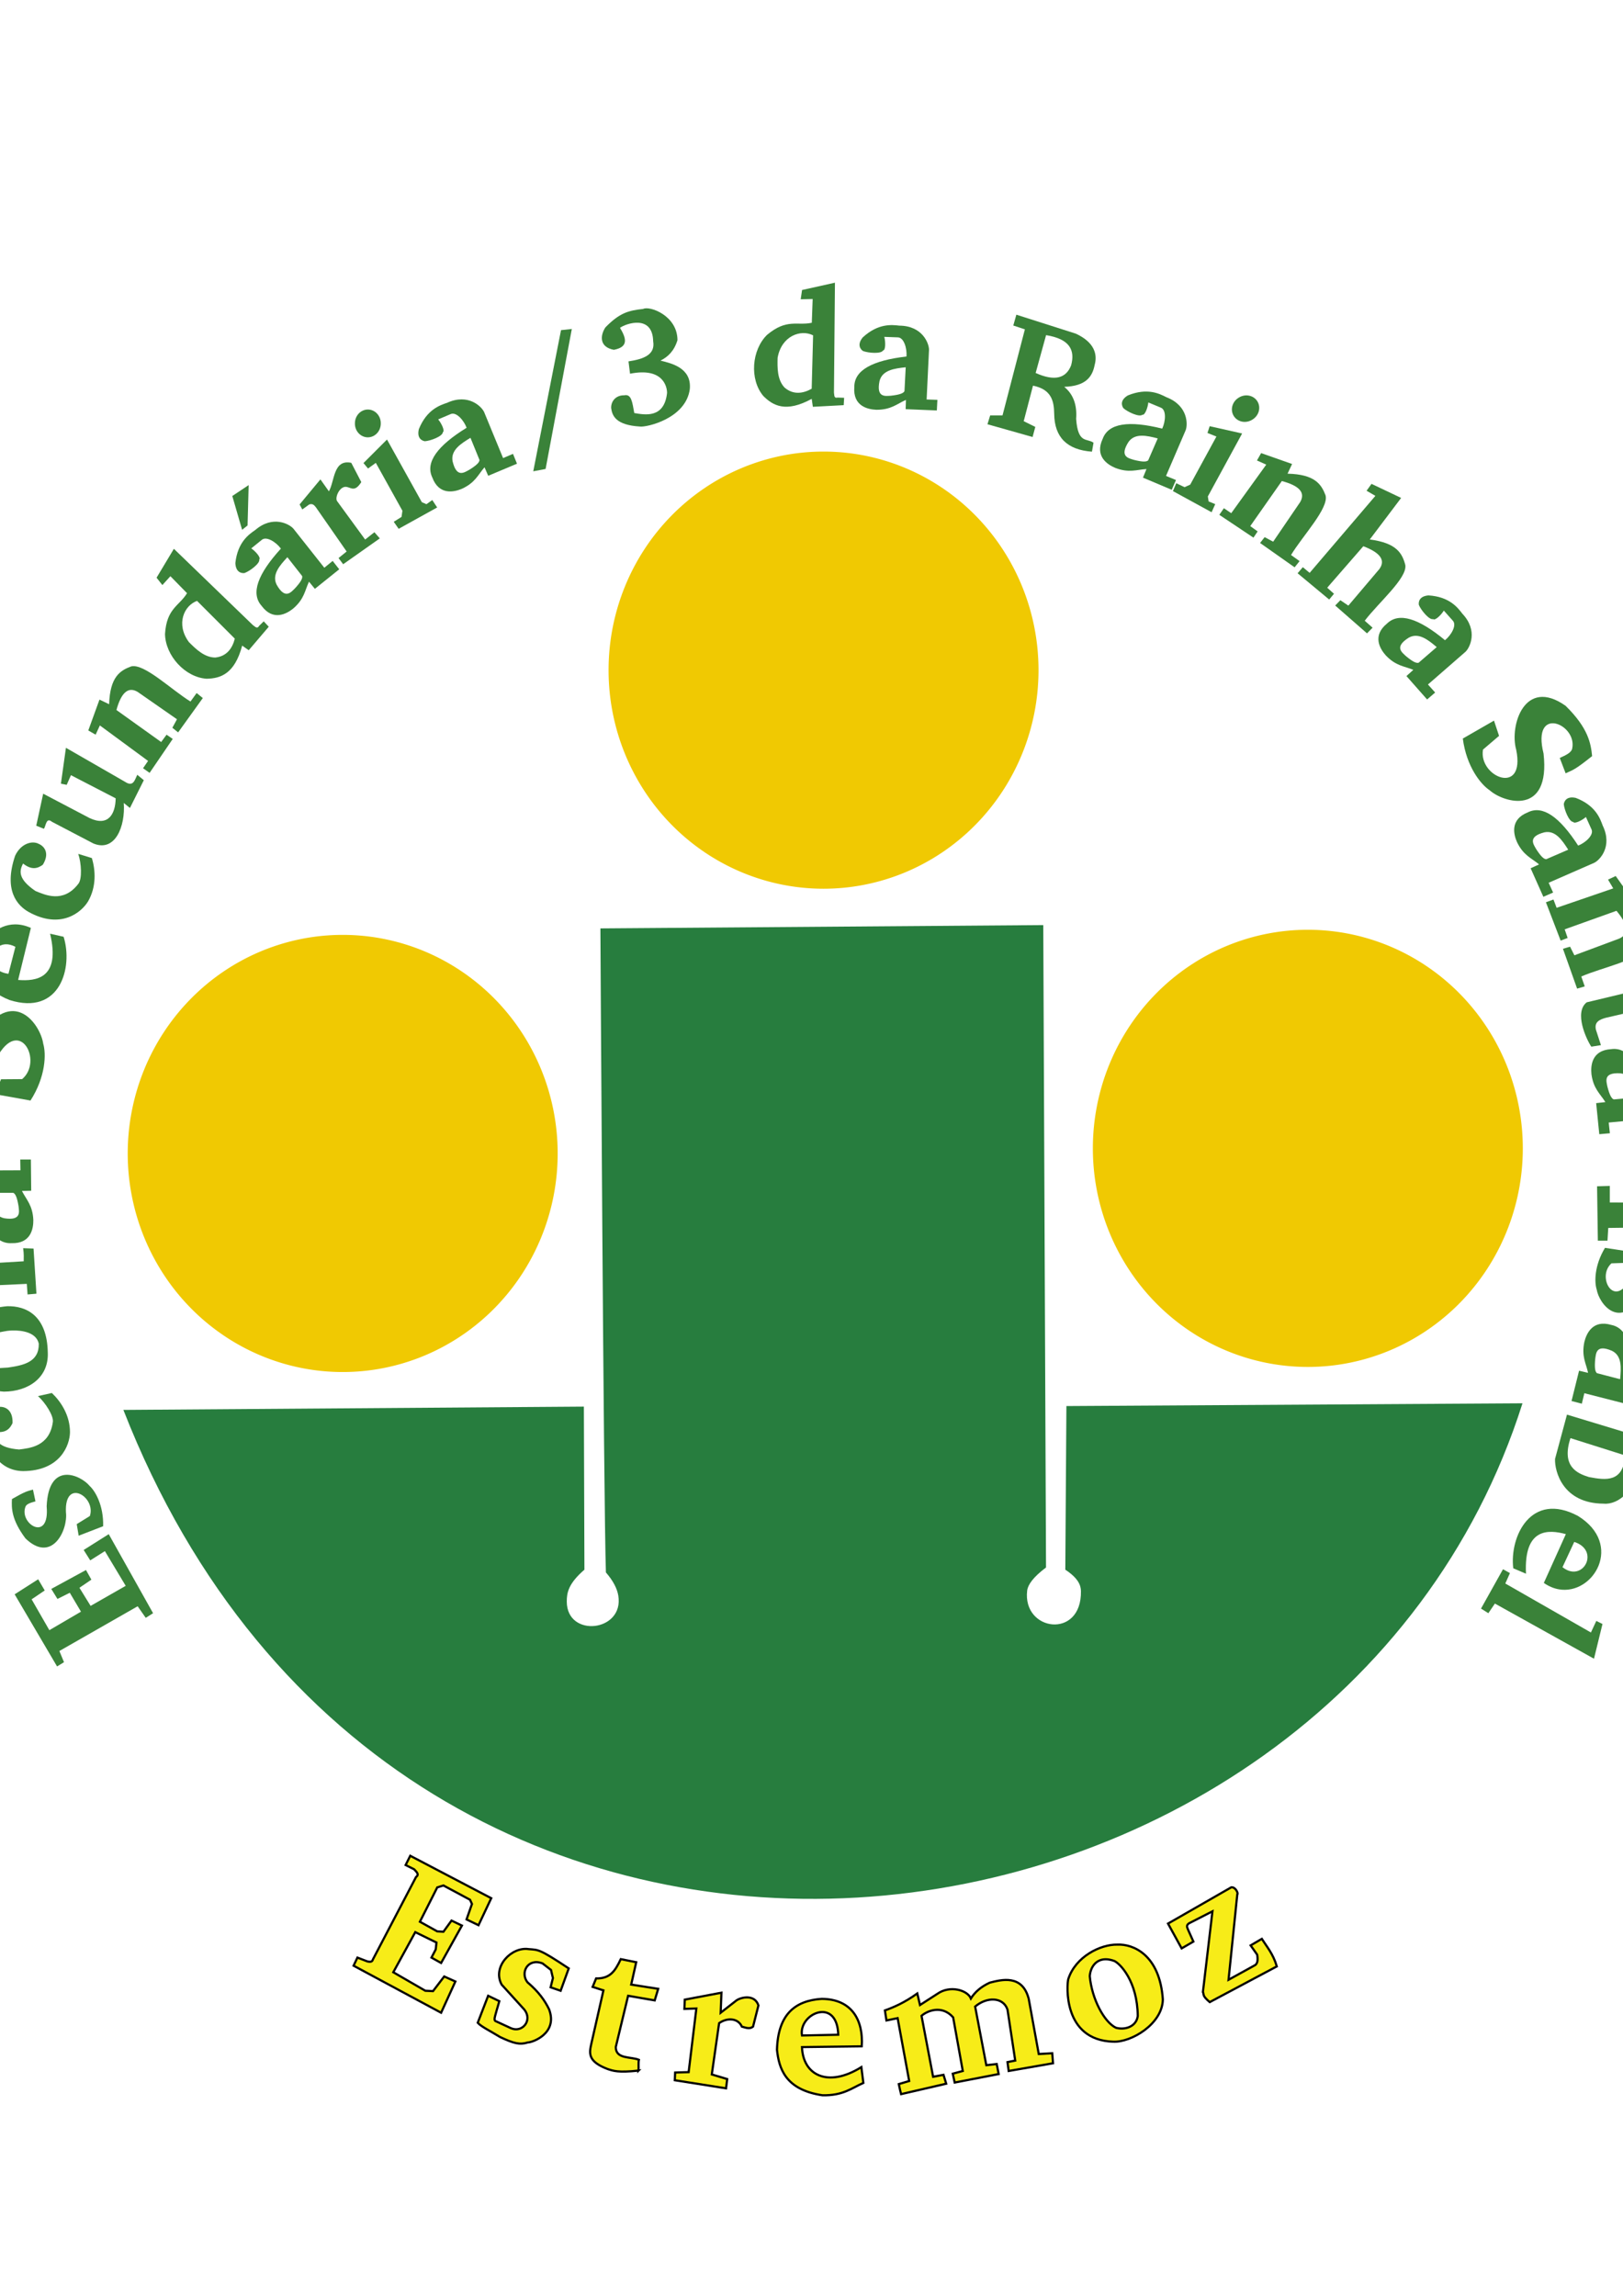
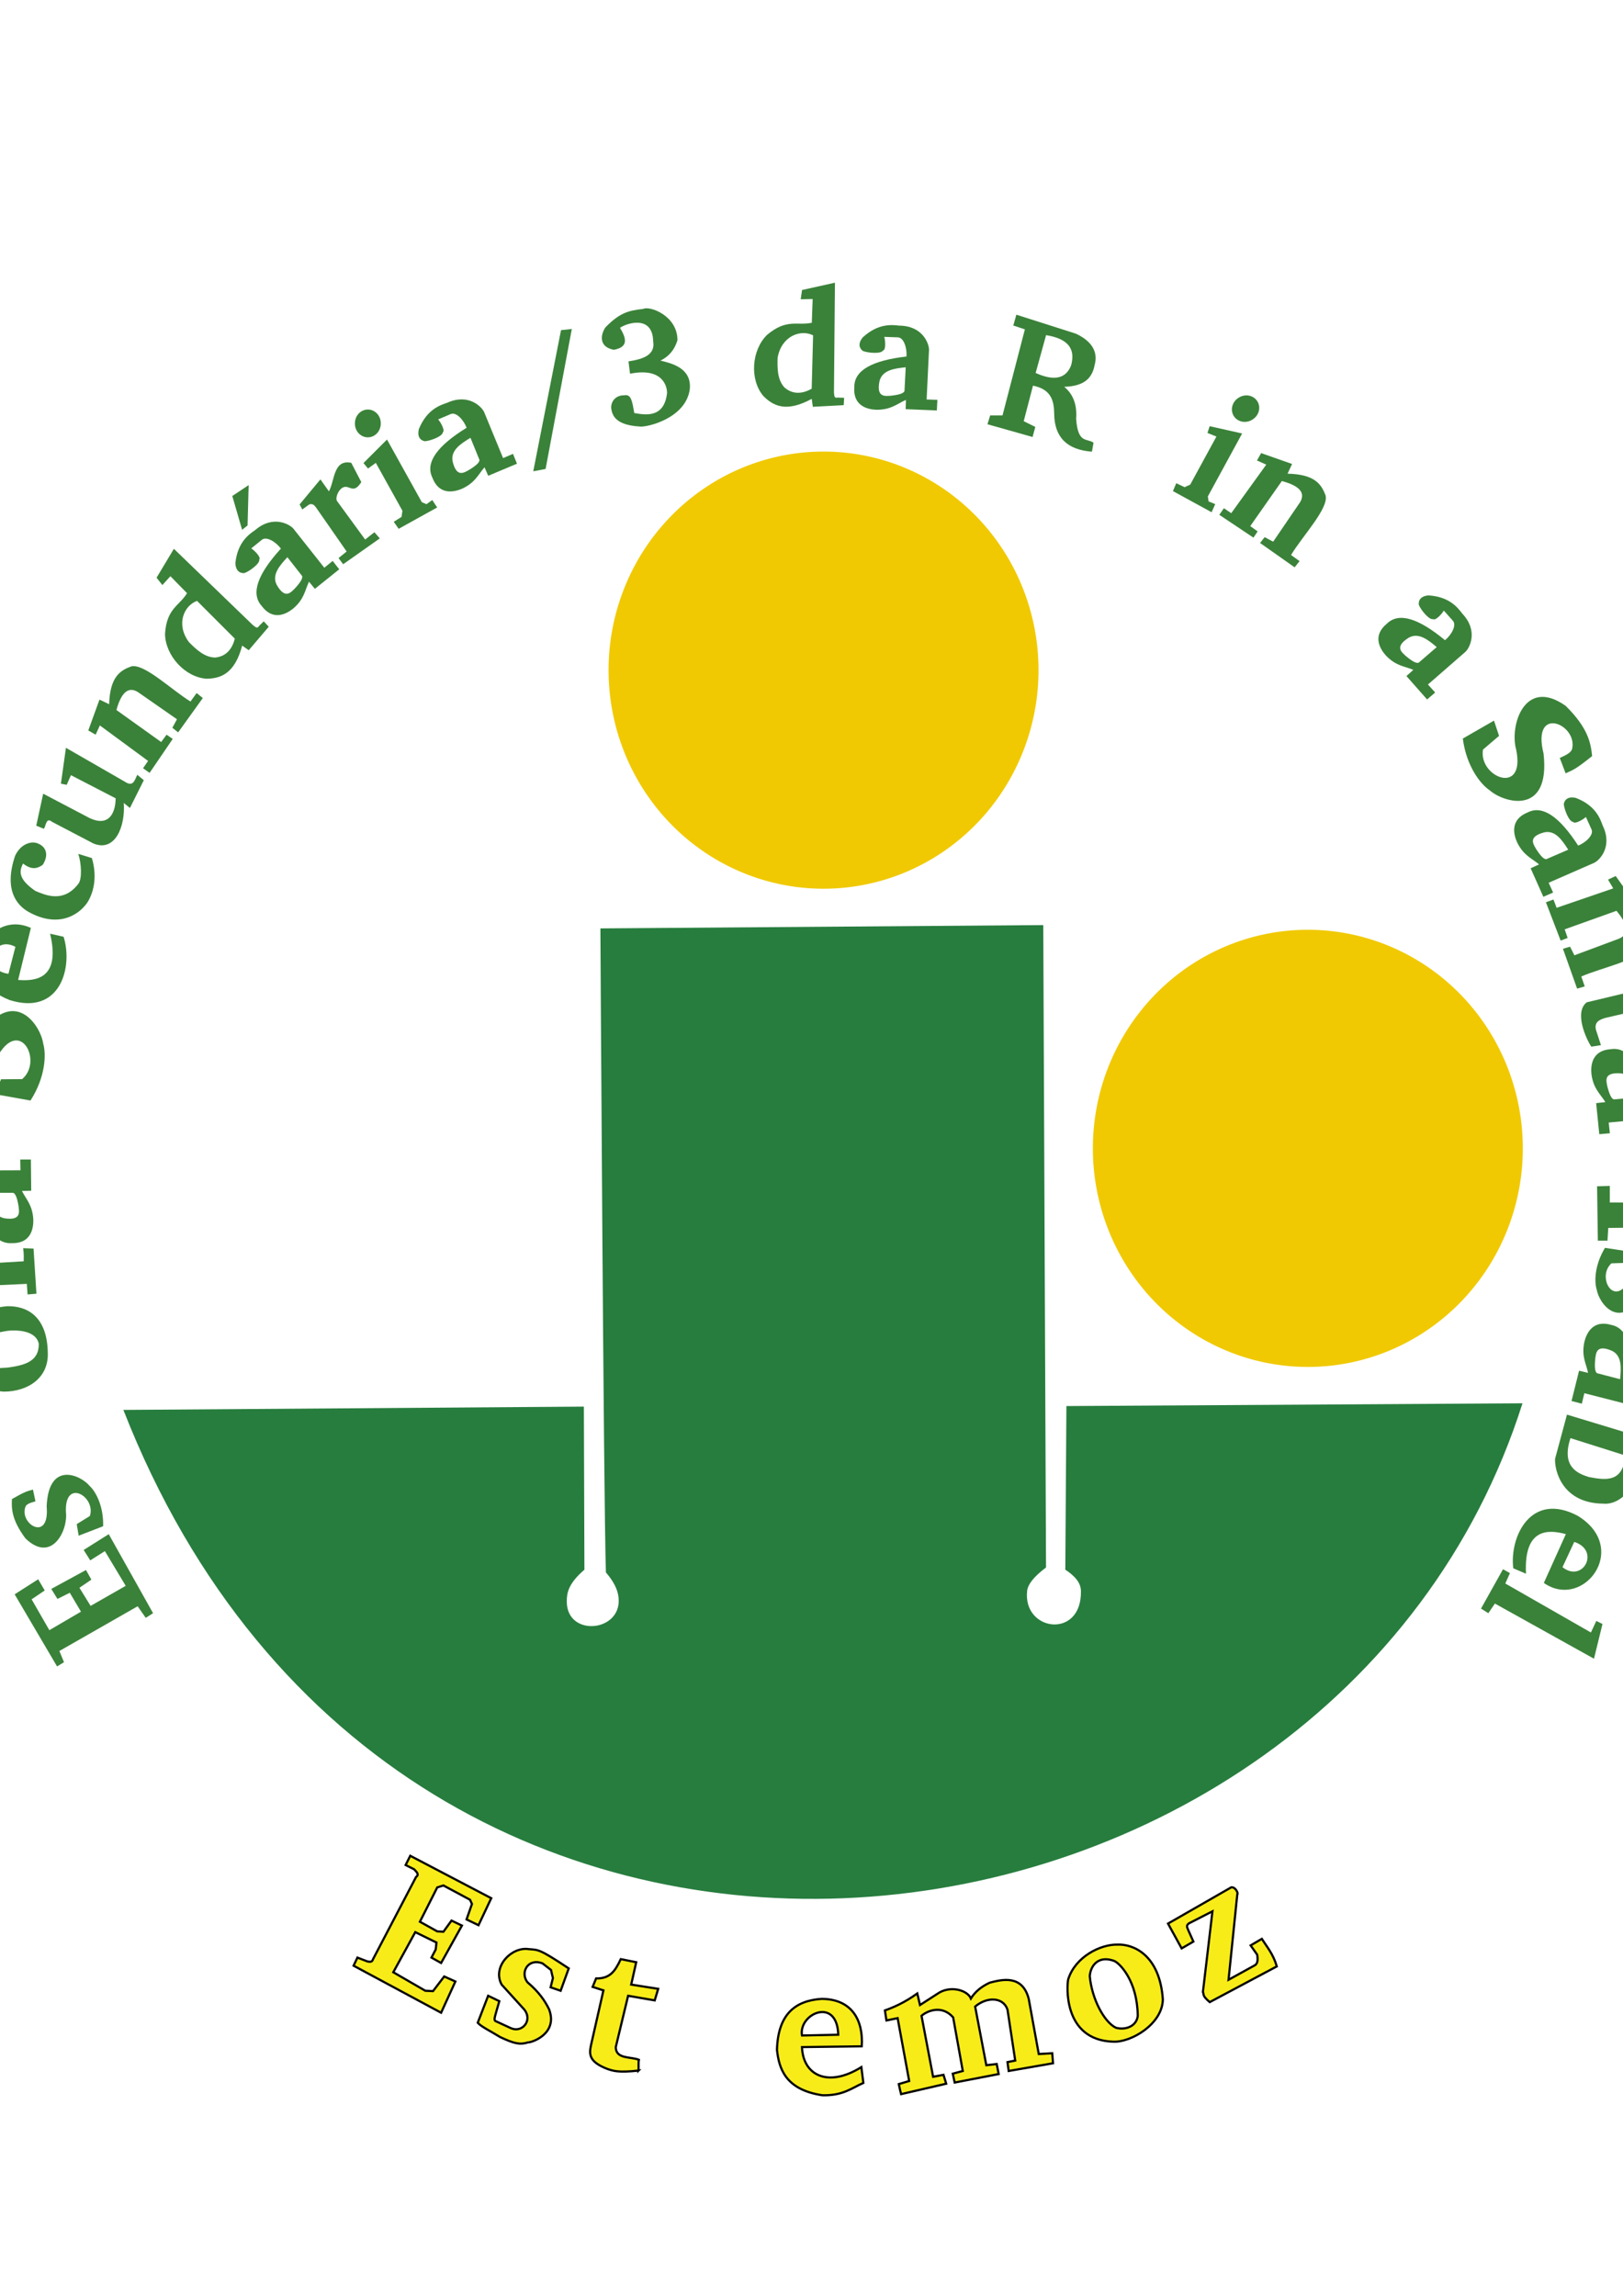
<svg xmlns="http://www.w3.org/2000/svg" xmlns:ns1="http://www.inkscape.org/namespaces/inkscape" xmlns:ns2="http://sodipodi.sourceforge.net/DTD/sodipodi-0.dtd" width="744.094" height="1052.362" id="svg2" version="1.1" ns1:version="0.48.4 r9939" ns2:docname="New document 1">
  <defs id="defs4" />
  <ns2:namedview id="base" pagecolor="#ffffff" bordercolor="#666666" borderopacity="1.0" ns1:pageopacity="0.0" ns1:pageshadow="2" ns1:zoom="0.5" ns1:cx="619.35822" ns1:cy="449.15159" ns1:document-units="px" ns1:current-layer="layer1" showgrid="false" ns1:window-width="1440" ns1:window-height="853" ns1:window-x="-4" ns1:window-y="-4" ns1:window-maximized="1" />
  <g ns1:label="Layer 1" ns1:groupmode="layer" id="layer1">
    <g id="g4221" ns1:export-filename="C:\Users\utilizaqdor\Desktop\Escola Logo.png" ns1:export-xdpi="90" ns1:export-ydpi="90">
      <path ns2:nodetypes="ccccssccccssccc" ns1:connector-curvature="0" id="path2996" d="M 56.569,646.281 C 184.805,974.421 611.74,915.233 698.015,643.25 l -209.102,1.263 -0.505,75.004 c 5.993,3.954 7.121,7.184 7.168,9.81 0.401,22.267 -26.908,18.511 -24.647,-0.242 0.316,-2.62 2.703,-6.128 8.64,-10.578 l -1.263,-294.459 -203.041,1.515 c 0,0 1.466,264.669 2.525,295.217 3.431,3.937 5.164,7.511 5.679,10.628 2.749,16.611 -23.562,19.497 -23.619,2.76 -0.013,-3.997 0.655,-8.227 8.09,-14.65 l -0.253,-74.751 z" style="fill:#277d3e;stroke:none;stroke-width:1px;stroke-linecap:butt;stroke-linejoin:miter;stroke-opacity:1;fill-opacity:1" />
-       <path transform="matrix(1.138,0,0,1.435,-45.894,-215.996)" d="m 265,518.969 a 86.607,69.821 0 1 1 -173.214,0 86.607,69.821 0 1 1 173.214,0 z" ns2:ry="69.821426" ns2:rx="86.607147" ns2:cy="518.9693" ns2:cx="178.39285" id="path3766" style="fill:#f0c902;fill-opacity:1;stroke:none" ns2:type="arc" />
      <path transform="matrix(1.138,0,0,1.435,174.558,-437.536)" d="m 265,518.969 a 86.607,69.821 0 1 1 -173.214,0 86.607,69.821 0 1 1 173.214,0 z" ns2:ry="69.821426" ns2:rx="86.607147" ns2:cy="518.9693" ns2:cx="178.39285" id="path3766-1" style="fill:#f0c902;fill-opacity:1;stroke:none" ns2:type="arc" />
      <path transform="matrix(1.138,0,0,1.435,396.59,-218.333)" d="m 265,518.969 a 86.607,69.821 0 1 1 -173.214,0 86.607,69.821 0 1 1 173.214,0 z" ns2:ry="69.821426" ns2:rx="86.607147" ns2:cy="518.9693" ns2:cx="178.39285" id="path3766-7" style="fill:#f0c902;fill-opacity:1;stroke:none" ns2:type="arc" />
      <path ns2:nodetypes="cccccccccccccccccccccccccccccccc" ns1:connector-curvature="0" id="path3796" d="m 162.104,901.041 1.768,-3.712 4.596,1.768 c 1.206,0.277 2.205,0.243 2.475,-0.884 l 19.799,-37.83 c 1.643,-1.179 0.193,-2.357 -0.884,-3.536 l -3.889,-1.945 2.121,-4.243 37.123,19.445 -5.834,12.374 -5.48,-2.652 2.475,-7.071 -0.884,-1.945 -12.198,-6.541 -2.828,0.884 -7.955,15.733 7.955,4.419 2.828,0.177 3.712,-5.127 4.773,2.298 -9.546,17.147 -4.419,-2.475 1.945,-3.712 c 0.118,-1.061 0.236,-2.121 0.354,-3.182 l -9.723,-4.773 -10.076,18.385 14.672,8.485 3.536,0.177 5.127,-6.718 5.127,2.298 -6.541,14.319 z" style="fill:#f7ec18;stroke:#000000;stroke-width:1px;stroke-linecap:butt;stroke-linejoin:miter;stroke-opacity:1;fill-opacity:1" />
      <path ns2:nodetypes="cccccccccccccccccccc" ns1:connector-curvature="0" id="path3798" d="m 223.799,914.83 5.127,2.475 -1.237,4.243 c -0.716,2.752 -1.518,4.549 -0.354,4.95 l 6.894,3.182 c 5.162,2.302 10.082,-3.515 6.187,-8.485 l -10.43,-11.49 c -4.436,-8.173 4.495,-17.439 12.374,-16.263 4.553,0.4 4.649,-0.266 18.385,8.839 l -3.712,10.253 -4.596,-1.591 1.061,-4.243 -0.884,-3.712 -3.889,-3.005 c -6.809,-2.603 -10.344,4.286 -6.894,8.662 5.198,4.396 7.984,8.447 9.899,12.374 4.228,11.181 -7.847,15.252 -9.723,15.203 -3.684,1.148 -6.301,0.534 -12.728,-2.475 -4.486,-2.772 -8.587,-4.709 -10.253,-6.541 z" style="fill:#f7ec18;fill-opacity:1;stroke:#000000;stroke-width:1px;stroke-linecap:butt;stroke-linejoin:miter;stroke-opacity:1" />
      <path ns2:nodetypes="ccccccccccccccc" ns1:connector-curvature="0" id="path3800" d="m 292.742,949.125 c -9.401,1.014 -11.61,0.11 -14.142,-0.707 -8.916,-3.368 -8.498,-7.041 -7.601,-11.137 l 5.657,-24.926 -4.95,-1.591 1.591,-3.889 c 6.401,0.115 8.678,-3.305 11.314,-8.839 l 7.071,1.414 -2.298,10.253 12.374,1.945 -1.591,5.303 -12.198,-2.121 -5.657,23.511 c 0.004,5.62 6.852,4.292 10.607,5.834 -0.308,1.354 -0.06,3.11 -0.177,4.95 z" style="fill:#f7ec18;stroke:#000000;stroke-width:1px;stroke-linecap:butt;stroke-linejoin:miter;stroke-opacity:1;fill-opacity:1" />
-       <path ns2:nodetypes="ccccccccccccccccc" ns1:connector-curvature="0" id="path3802" d="m 313.955,916.598 -0.177,4.243 5.48,-0.177 -3.536,29.168 -6.187,0.177 -0.177,3.536 23.511,3.712 0.53,-4.243 -7.071,-2.121 3.359,-23.511 c 3.616,-2.571 8.641,-2.438 10.43,1.591 2.357,0.684 3.653,1.129 5.127,0 l 2.475,-9.723 c -1.755,-5.33 -8.11,-3.687 -10.076,-2.298 l -7.248,5.657 0.354,-9.192 z" style="fill:#f7ec18;stroke:#000000;stroke-width:1px;stroke-linecap:butt;stroke-linejoin:miter;stroke-opacity:1;fill-opacity:1" />
      <path ns2:nodetypes="ccccccccsccs" ns1:connector-curvature="0" id="path3804" d="m 376.719,916.25 c -12.118,0.789 -20.031,6.985 -20.5,23.344 0.914,8.283 3.58,18.265 20.844,20.844 9.385,0.207 13.306,-3.236 18.75,-5.656 l -0.906,-7.25 c -15.538,9.685 -26.809,3.559 -27.218,-9.188 L 395.094,938 c 0.745,-12.016 -4.529,-21.653 -18.375,-21.75 z m 0.062,6.031 c 3.762,-0.114 7.305,2.702 7.531,10.406 l -16.625,0.344 c -0.956,-5.629 4.257,-10.604 9.094,-10.75 z" style="fill:#f7ec18;fill-opacity:1;stroke:#000000;stroke-width:1px;stroke-linecap:butt;stroke-linejoin:miter;stroke-opacity:1" />
      <path ns2:nodetypes="cccccccccccccccccccccccccccccccc" ns1:connector-curvature="0" id="path3813" d="m 413.127,959.908 c -0.37,-1.422 -0.485,-1.846 -1.061,-4.596 l 4.773,-1.414 -5.303,-28.815 -5.127,1.061 -0.707,-4.596 c 4.035,-1.456 8.958,-3.538 14.849,-7.778 l 1.237,5.303 7.955,-5.127 c 5.757,-4.094 13.808,-1.718 15.38,2.121 1.797,-2.852 4.51,-5.338 8.662,-7.248 5.275,-1.338 14.919,-3.968 17.854,7.425 l 4.596,25.279 6.187,-0.354 0.354,4.596 -20.329,3.536 -0.53,-4.066 3.536,-0.707 -3.536,-23.335 c -1.963,-5.904 -9.498,-5.961 -14.849,-1.414 l 5.127,26.87 4.773,-0.53 0.884,4.596 -20.153,3.889 -0.884,-4.066 4.596,-1.237 -4.419,-24.572 c -5.314,-6.034 -12.241,-2.779 -14.496,-0.707 l 5.303,27.931 4.773,-0.884 1.237,4.066 z" style="fill:#f7ec18;stroke:#000000;stroke-width:1px;stroke-linecap:butt;stroke-linejoin:miter;stroke-opacity:1;fill-opacity:1" />
      <path id="path3815" d="M 512.25 891.375 C 504.499 891.226 493.031 896.941 489.75 907.25 C 489.118 909.716 487.126 935.158 510.375 935.875 C 518.682 936.25 532.943 927.74 533.125 916.5 C 531.715 896 519.489 891.022 512.25 891.375 z M 507 898.094 C 508.142 898.102 509.434 898.355 510.875 898.875 C 513.537 900.083 521.475 908.143 521.625 924.125 C 520.954 929.007 515.822 930.634 511.625 929.5 C 506.239 926.893 500.589 916.351 499.625 905.875 C 499.834 902.29 502.051 898.06 507 898.094 z " style="fill:#f7ec18;stroke:#000000;stroke-width:1px;stroke-linecap:butt;stroke-linejoin:miter;stroke-opacity:1;fill-opacity:1" />
      <path ns2:nodetypes="ccccccccccccccccc" ns1:connector-curvature="0" id="path3820" d="m 547.125,889.987 -5.375,3.125 -6.25,-11.375 29,-16.625 c 1.974,-0.239 3.345,2.871 2.75,3.25 l -4,39.125 12.25,-6.75 c 0.818,-0.662 1.378,-1.775 0.875,-4.75 l -3,-4.25 5.125,-3 c 2.277,3.572 5.211,6.908 6.875,12.625 l -30.75,16.375 c -3.652,-3.108 -2.475,-3.318 -3.125,-4.625 l 4.375,-37 -10.75,5.5 c -1.53,1.021 -0.749,2.042 -0.375,3.062 z" style="fill:#f7ec18;stroke:#000000;stroke-width:1px;stroke-linecap:butt;stroke-linejoin:miter;stroke-opacity:1;fill-opacity:1" />
      <path ns2:nodetypes="ccccccccccccccccccccccccc" ns1:connector-curvature="0" id="path3822" d="m 20.506,729.038 -6.01,4.066 8.132,14.142 14.496,-8.485 -5.127,-8.662 -5.657,2.828 -2.828,-4.596 15.91,-8.662 2.475,4.419 -5.48,3.712 5.127,8.309 16.087,-9.192 -9.546,-15.91 -6.718,4.243 -3.005,-4.773 11.49,-7.248 20.329,36.239 -3.359,2.121 -3.712,-5.303 -35.886,20.506 2.121,5.127 -3.182,1.945 -19.445,-33.057 10.783,-6.894 z" style="fill:#3a8239;stroke:none;stroke-width:1px;stroke-linecap:butt;stroke-linejoin:miter;stroke-opacity:1;fill-opacity:1" />
      <path ns2:nodetypes="ccccccccccccc" ns1:connector-curvature="0" id="path3824" d="m 15.114,682.811 1.149,5.392 c -2.275,0.605 -4.175,1.223 -4.596,2.475 -3.008,7.864 11.207,16.579 9.723,-0.177 0.883,-21.174 15.724,-14.268 19.711,-9.369 2.567,2.327 6.437,8.937 6.187,18.473 l -11.225,4.331 -0.884,-5.303 6.01,-3.712 c 2.977,-8.815 -11.7,-17.696 -10.96,-1.768 1.028,8.295 -6.503,23.689 -18.562,12.021 -6.432,-8.628 -6.411,-13.843 -6.187,-18.031 6.272,-3.577 6.773,-3.525 9.634,-4.331 z" style="fill:#3a8239;stroke:none;stroke-width:1px;stroke-linecap:butt;stroke-linejoin:miter;stroke-opacity:1;fill-opacity:1" />
-       <path ns2:nodetypes="ccccccccccc" ns1:connector-curvature="0" id="path3826" d="m 17.413,639.942 6.364,-1.414 c 4.243,4.01 8.33,10.348 8.309,18.031 -0.113,5.844 -4.389,17.659 -21.478,17.766 -5.765,-0.06 -14.749,-2.815 -17.943,-19.357 -0.48,-6.118 3.257,-10.017 6.806,-10.076 2.862,-0.292 6.504,1.341 6.276,7.425 -1.163,2.496 -2.988,4.759 -8.132,3.977 0.091,3.838 1.476,7.346 11.137,8.132 4.642,-0.616 13.901,-1.245 15.468,-12.551 0.514,-2.829 -3.532,-9.041 -6.806,-11.932 z" style="fill:#3a8239;fill-opacity:1;stroke:none;stroke-width:1px;stroke-linecap:butt;stroke-linejoin:miter;stroke-opacity:1" />
      <path id="path3828" d="M 3.281 598.75 C -14.175 600.304 -16.402 610.516 -16.25 617.844 C -16.478 632.331 -6.322 637.446 1.781 637.906 C 13.146 637.84 22.447 631.37 21.906 619.875 C 21.561 602.957 11.96 598.525 3.281 598.75 z M 5.562 609.875 C 10.308 609.728 16.659 610.81 17.781 615.906 C 17.943 624.356 10.82 625.824 3.625 626.875 C -0.775 626.974 -9.136 629.079 -11.406 620.219 C -12.001 616.417 -8.228 612.043 1.594 610.344 C 2.566 610.13 3.981 609.924 5.562 609.875 z " style="fill:#3a8239;stroke:none;stroke-width:1px;stroke-linecap:butt;stroke-linejoin:miter;stroke-opacity:1;fill-opacity:1" />
      <path ns2:nodetypes="ccccccccccc" ns1:connector-curvature="0" id="path3833" d="m -35.797,597.162 3.889,-0.354 0.177,-6.276 44.017,-2.033 0.354,4.861 4.066,-0.354 -1.326,-20.683 -4.773,-0.177 c 0.406,2.846 0.265,3.977 0.265,6.01 l -51.972,3.094 c 2.528,4.98 4.189,10.694 5.303,15.91 z" style="fill:#3a8239;stroke:none;stroke-width:1px;stroke-linecap:butt;stroke-linejoin:miter;stroke-opacity:1;fill-opacity:1" />
      <path ns2:nodetypes="ccccccccccccccccccccc" ns1:connector-curvature="0" id="path3835" d="m 9.281,531.5 0.094,4.938 -22.812,0.094 c -2.694,0.094 -10.808,3.394 -10.344,14.125 -0.205,3.454 -0.659,9.757 6.281,16.531 3.362,2.433 5.377,0.868 6.188,-0.438 0.838,-2.506 0.966,-8.451 -0.719,-9.188 -0.118,-1.226 -4.099,-0.959 -6.25,-0.25 l -0.094,-6.125 c -0.19,-2.911 4.952,-4.623 8.562,-4.5 2.608,15.587 7.567,23.596 15.125,23.156 8.897,0.282 10.015,-6.736 9.969,-10.594 -0.291,-6.801 -3.211,-9.332 -5.219,-13.344 l 4.25,-0.094 L 14.156,531.5 z m -14.156,15.281 10.969,0 c 1.019,0.473 1.751,2.143 2.406,6.094 0.252,2.518 1.411,6.763 -6.469,5.562 -5.085,-1.005 -6.106,-6.579 -6.906,-11.656 z" style="fill:#3a8239;fill-opacity:1;stroke:none;stroke-width:1px;stroke-linecap:butt;stroke-linejoin:miter;stroke-opacity:1" />
      <path ns2:nodetypes="ccccccccccccc" ns1:connector-curvature="0" id="path3824-4" d="m -11.842,461.935 -2.475,7.13 c -3.097,-0.908 -5.763,-1.536 -7.145,-0.369 -9.103,7.072 1.388,27.38 11.527,6.703 16.049,-24.168 28.555,-5.532 29.758,3.038 1.361,4.549 1.212,15.04 -5.842,26.03 l -16.235,-2.907 2.724,-6.838 9.681,-0.075 c 9.741,-8.206 -1.174,-29.038 -11.6,-9.86 -4.676,10.445 -24.421,23.118 -30.291,0.884 -1.426,-14.674 2.297,-20.766 5.529,-25.512 9.891,0.269 10.442,0.687 14.369,1.776 z" style="fill:#3a8239;fill-opacity:1;stroke:none" />
      <path ns2:nodetypes="ccccccccccccccccccccc" ns1:connector-curvature="0" id="path3835-0" d="m 152.518,257.122 -3.827,3.122 -14.156,-17.889 c -1.737,-2.061 -9.342,-6.408 -17.498,0.582 -2.844,1.971 -8.083,5.504 -9.128,15.146 0.162,4.147 2.637,4.766 4.164,4.598 2.489,-0.888 7.245,-4.457 6.784,-6.237 0.892,-0.849 -1.776,-3.817 -3.661,-5.071 l 4.761,-3.855 c 2.173,-1.946 6.694,1.042 8.826,3.959 -10.653,11.674 -13.892,20.519 -8.881,26.194 5.27,7.174 11.482,3.721 14.488,1.303 5.171,-4.427 5.359,-8.287 7.276,-12.343 l 2.697,3.286 11.164,-8.958 z m -20.761,-1.704 6.771,8.629 c 0.257,1.094 -0.605,2.701 -3.309,5.655 -1.826,1.753 -4.449,5.285 -8.369,-1.655 -2.348,-4.621 1.406,-8.865 4.907,-12.629 z" style="fill:#3a8239;fill-opacity:1;stroke:none" />
      <path ns2:nodetypes="ccccccccccccccccccccc" ns1:connector-curvature="0" id="path3835-0-9" d="m 235.19,208.039 -4.538,1.949 -8.689,-21.093 c -1.103,-2.459 -7.219,-8.731 -16.983,-4.254 -3.276,1.113 -9.285,3.068 -12.943,12.051 -0.985,4.031 1.224,5.307 2.738,5.566 2.637,-0.169 8.192,-2.292 8.238,-4.13 1.091,-0.571 -0.658,-4.158 -2.125,-5.883 l 5.638,-2.396 c 2.625,-1.273 6.149,2.843 7.396,6.234 -13.453,8.293 -19.001,15.906 -15.744,22.74 3.093,8.347 10.015,6.736 13.571,5.238 6.189,-2.834 7.432,-6.493 10.391,-9.865 l 1.689,3.901 13.197,-5.541 z m -19.491,-7.349 4.136,10.159 c -0.054,1.122 -1.324,2.43 -4.737,4.526 -2.238,1.183 -5.732,3.857 -7.591,-3.894 -0.986,-5.089 3.791,-8.136 8.192,-10.792 z" style="fill:#3a8239;fill-opacity:1;stroke:none" />
      <path ns2:nodetypes="ccccccccccccccccccccc" ns1:connector-curvature="0" id="path3835-0-9-4" d="m 429.766,183.281 -4.936,-0.163 1.09,-22.787 c 0.046,-2.695 -2.829,-10.97 -13.569,-11.063 -3.439,-0.384 -9.709,-1.165 -16.835,5.415 -2.604,3.232 -1.146,5.325 0.116,6.202 2.459,0.967 8.39,1.403 9.212,-0.241 1.23,-0.054 1.17,-4.044 0.574,-6.229 l 6.122,0.224 c 2.917,-0.038 4.36,5.185 4.05,8.784 -15.701,1.796 -23.957,6.333 -23.91,13.903 -0.743,8.87 6.207,10.351 10.062,10.505 6.807,0.062 9.486,-2.723 13.597,-4.519 l -0.127,4.249 14.301,0.587 z m -14.526,-14.93 -0.569,10.954 c -0.526,0.993 -2.231,1.638 -6.21,2.087 -2.528,0.121 -6.827,1.059 -5.219,-6.749 1.268,-5.026 6.887,-5.757 11.999,-6.292 z" style="fill:#3a8239;fill-opacity:1;stroke:none" />
-       <path ns2:nodetypes="ccccccccccccccccccccc" ns1:connector-curvature="0" id="path3835-0-9-4-8" d="m 539.149,220.039 -4.565,-1.883 9.01,-20.958 c 0.988,-2.508 1.197,-11.265 -8.829,-15.118 -3.086,-1.565 -8.685,-4.495 -17.665,-0.831 -3.572,2.113 -2.94,4.585 -2.066,5.849 1.964,1.768 7.365,4.256 8.712,3.004 1.171,0.381 2.514,-3.377 2.721,-5.632 l 5.654,2.356 c 2.745,0.987 2.266,6.384 0.713,9.647 -15.334,-3.823 -24.656,-2.469 -27.267,4.638 -3.806,8.047 2.184,11.87 5.74,13.366 6.353,2.445 9.839,0.776 14.318,0.535 l -1.609,3.935 13.188,5.564 z m -8.369,-19.075 -4.374,10.059 c -0.84,0.746 -2.663,0.752 -6.548,-0.223 -2.41,-0.773 -6.765,-1.402 -2.522,-8.15 2.949,-4.263 8.468,-2.977 13.443,-1.686 z" style="fill:#3a8239;fill-opacity:1;stroke:none" />
      <path ns2:nodetypes="ccccccccccccccccccccc" ns1:connector-curvature="0" id="path3835-0-9-4-8-8" d="m 657.971,317.437 -3.299,-3.674 17.198,-14.988 c 1.976,-1.833 5.958,-9.635 -1.41,-17.451 -2.103,-2.747 -5.881,-7.813 -15.562,-8.4 -4.135,0.358 -4.636,2.859 -4.395,4.377 1.004,2.444 4.795,7.026 6.551,6.481 0.891,0.85 3.728,-1.955 4.892,-3.898 l 4.076,4.573 c 2.047,2.078 -0.723,6.736 -3.536,9.004 -12.166,-10.087 -21.154,-12.904 -26.585,-7.63 -6.916,5.604 -3.173,11.645 -0.615,14.534 4.667,4.955 8.532,4.961 12.674,6.683 l -3.154,2.85 9.477,10.727 z m 0.718,-20.818 -8.299,7.172 c -1.081,0.308 -2.726,-0.476 -5.805,-3.037 -1.837,-1.741 -5.49,-4.194 1.257,-8.438 4.505,-2.564 8.922,0.985 12.847,4.303 z" style="fill:#3a8239;fill-opacity:1;stroke:none" />
      <path ns2:nodetypes="ccccccccccccccccccccc" ns1:connector-curvature="0" id="path3835-0-9-4-8-8-2" d="m 712.052,409.136 -2.047,-4.494 20.899,-9.147 c 2.435,-1.156 8.571,-7.408 3.882,-17.071 -1.184,-3.251 -3.27,-9.216 -12.331,-12.676 -4.052,-0.897 -5.279,1.339 -5.505,2.859 0.226,2.633 2.47,8.14 4.309,8.146 0.595,1.078 4.143,-0.748 5.835,-2.253 l 2.519,5.584 c 1.33,2.596 -2.708,6.21 -6.071,7.531 -8.585,-13.269 -16.317,-18.649 -23.078,-15.244 -8.277,3.275 -6.515,10.16 -4.941,13.682 2.968,6.126 6.654,7.289 10.09,10.173 l -3.863,1.774 5.828,13.073 z m 6.922,-19.647 -10.066,4.357 c -1.123,-0.03 -2.458,-1.271 -4.629,-4.637 -1.231,-2.211 -3.982,-5.646 3.727,-7.674 5.066,-1.097 8.217,3.612 10.968,7.954 z" style="fill:#3a8239;fill-opacity:1;stroke:none" />
      <path ns2:nodetypes="ccccccccccccccccccccc" ns1:connector-curvature="0" id="path3835-0-9-4-8-8-2-4" d="m 738.076,519.464 -0.534,-4.909 22.713,-2.129 c 2.675,-0.334 10.463,-4.345 9.042,-14.992 -0.104,-3.458 -0.214,-9.777 -7.731,-15.905 -3.566,-2.123 -5.433,-0.385 -6.124,0.988 -0.611,2.571 -0.208,8.504 1.536,9.087 0.227,1.21 4.168,0.589 6.247,-0.309 l 0.64,6.092 c 0.449,2.883 -4.519,5.047 -8.127,5.246 -3.989,-15.292 -9.642,-22.827 -17.131,-21.715 -8.887,0.513 -9.374,7.603 -8.984,11.441 0.896,6.748 4.031,9.008 6.388,12.825 l -4.225,0.472 1.433,14.241 z m 12.736,-16.483 -10.925,0.979 c -1.057,-0.381 -1.936,-1.978 -2.94,-5.855 -0.475,-2.486 -2.009,-6.61 5.947,-6.117 5.154,0.548 6.669,6.008 7.919,10.994 z" style="fill:#3a8239;fill-opacity:1;stroke:none" />
      <path ns2:nodetypes="ccccccccccccccccccccc" ns1:connector-curvature="0" id="path3835-0-9-4-8-8-2-4-5" d="m 725.218,643.427 1.152,-4.802 22.101,5.652 c 2.631,0.587 11.315,-0.564 13.566,-11.066 1.068,-3.291 3.094,-9.277 -1.917,-17.58 -2.642,-3.201 -4.986,-2.193 -6.098,-1.134 -1.442,2.214 -3.063,7.936 -1.617,9.073 -0.195,1.216 3.726,1.96 5.986,1.815 l -1.451,5.951 c -0.549,2.865 -5.956,3.228 -9.42,2.2 1.399,-15.742 -1.384,-24.741 -8.809,-26.218 -8.539,-2.513 -11.388,3.998 -12.315,7.743 -1.431,6.655 0.759,9.84 1.692,14.228 l -4.137,-0.979 -3.452,13.891 z m 17.547,-11.225 -10.615,-2.761 c -0.867,-0.715 -1.156,-2.515 -0.795,-6.503 0.39,-2.501 0.337,-6.9 7.661,-3.755 4.668,2.253 4.253,7.904 3.749,13.019 z" style="fill:#3a8239;fill-opacity:1;stroke:none" />
      <path ns2:nodetypes="ccccccccccccc" ns1:connector-curvature="0" id="path3824-4-5" d="m 717.791,354.476 -2.695,-7.05 c 2.955,-1.298 5.399,-2.534 5.706,-4.316 2.416,-11.271 -18.684,-20.062 -13.137,2.288 3.271,28.826 -18.295,22.612 -24.731,16.827 -3.969,-2.606 -10.607,-10.731 -12.281,-23.682 l 14.296,-8.224 2.317,6.987 -7.361,6.288 c -2.174,12.55 19.587,21.469 15.224,0.081 -3.143,-11.004 3.813,-33.411 22.615,-20.171 10.536,10.314 11.607,17.372 12.188,23.085 -7.743,6.16 -8.434,6.195 -12.141,7.889 z" style="fill:#3a8239;fill-opacity:1;stroke:none" />
      <path ns2:nodetypes="ccccccccccc" ns1:connector-curvature="0" id="path3826-1" d="m 35.879,391.407 6.231,1.915 c 1.707,5.583 2.128,13.113 -1.688,19.782 -2.986,5.024 -12.542,13.183 -27.452,4.831 -4.983,-2.901 -11.431,-9.736 -6.033,-25.695 2.606,-5.556 7.781,-7.099 10.896,-5.397 2.632,1.16 4.992,4.38 1.787,9.556 -2.245,1.595 -4.95,2.661 -9.035,-0.561 -1.818,3.381 -2.347,7.116 5.663,12.573 4.34,1.758 12.7,5.787 19.65,-3.267 1.845,-2.206 1.397,-9.605 -0.02,-13.737 z" style="fill:#3a8239;fill-opacity:1;stroke:none" />
      <path ns2:nodetypes="scccccssccs" ns1:connector-curvature="0" id="path4038" d="m 6.875,423.719 c -16.112,0.135 -25.627,25.735 -2.468,34.688 23.182,7.304 29.141,-14.968 24.76,-29.01 L 22.969,428 c 4.892,20.61 -6.491,21.838 -14.656,21.188 l 5.844,-23.844 c -2.52,-1.143 -4.98,-1.644 -7.281,-1.625 z m -4.312,9.125 c 1.341,-0.06 2.851,0.291 4.5,1.156 L 3.875,446.375 C -6.75,444.984 -4.678,433.169 2.562,432.844 z" style="fill:#3a8239;fill-opacity:1;stroke:none" />
      <path ns2:nodetypes="scccccssccs" ns1:connector-curvature="0" id="path4038-7" d="m 714.661,728.516 c 15.866,2.805 29.89,-20.631 8.752,-33.656 -21.462,-11.409 -31.382,9.403 -29.635,24.009 l 5.84,2.503 c -1.051,-21.157 10.364,-20.288 18.274,-18.16 l -10.094,22.378 c 2.27,1.583 4.596,2.525 6.863,2.925 z m 5.904,-8.186 c -1.329,-0.185 -2.75,-0.806 -4.214,-1.957 l 5.391,-11.586 c 10.193,3.305 6.002,14.544 -1.177,13.544 z" style="fill:#3a8239;fill-opacity:1;stroke:none" />
      <path ns2:nodetypes="ccccccccccccccccc" ns1:connector-curvature="0" id="path4061" d="m 20.153,379.904 c 0.982,-1.635 1.019,-5.397 3.712,-3.182 l 18.915,9.899 c 10.067,4.191 14.748,-7.936 13.965,-18.562 l 2.828,2.298 6.364,-12.728 -3.005,-2.475 c -1.177,2.361 -1.786,5.761 -5.657,3.182 l -27.047,-15.556 -2.298,16.44 2.652,0.53 1.945,-4.419 20.506,10.607 c -0.111,7.138 -3.349,13.146 -12.021,9.016 L 19.799,363.817 16.617,378.489 z" style="fill:#3a8239;stroke:none;stroke-width:1px;stroke-linecap:butt;stroke-linejoin:miter;stroke-opacity:1;fill-opacity:1" />
      <path ns2:nodetypes="ccccccccccccccccccccc" ns1:connector-curvature="0" id="path4063" d="m 79.196,338.715 -10.607,15.556 -3.005,-2.121 2.298,-3.359 -22.097,-16.263 -1.945,4.243 -3.359,-1.945 5.127,-14.142 4.419,2.121 c 0.412,-12.552 5.024,-15.443 10.076,-17.324 5.878,-1.574 18.446,10.683 27.224,16.087 l 2.828,-3.889 2.828,2.298 -11.314,15.733 -2.652,-2.121 2.121,-3.889 -18.031,-12.551 c -4.473,-2.65 -7.606,0.592 -9.723,8.309 l 20.506,14.672 2.475,-3.359 z" style="fill:#3a8239;stroke:none;stroke-width:1px;stroke-linecap:butt;stroke-linejoin:miter;stroke-opacity:1;fill-opacity:1" />
      <path id="path4065" d="M 79.719 251.562 L 71.781 264.812 L 74.438 268.188 L 78.125 264.125 L 85.75 271.906 C 82.169 277.788 76.385 278.806 75.656 290.625 C 75.841 300.538 84.865 310.493 94.75 311.125 C 101.062 310.986 107.571 308.982 111.031 295.938 L 114.031 298.062 L 123.219 287.281 L 120.906 284.812 L 118.781 286.906 C 117.838 288.528 116.912 287.133 115.969 286.562 L 79.719 251.562 z M 90.344 275.438 L 107.656 292.75 C 106.547 297.133 103.97 300.884 98.656 301.406 C 93.724 301.353 89.852 297.569 86.625 294.344 C 80.46 286.025 84.472 277.489 90.344 275.438 z " style="fill:#3a8239;stroke:none;stroke-width:1px;stroke-linecap:butt;stroke-linejoin:miter;stroke-opacity:1;fill-opacity:1" />
      <path id="path4065-1" d="m 382.792,129.578 -15.076,3.358 -0.621,4.25 5.485,-0.12 -0.399,10.887 c -6.732,1.449 -11.451,-2.048 -20.528,5.557 -7.065,6.956 -8.079,20.354 -1.735,27.961 4.445,4.484 10.377,7.828 22.223,1.362 l 0.523,3.639 14.145,-0.753 0.2,-3.377 -2.981,-0.101 c -1.826,0.432 -1.451,-1.201 -1.686,-2.277 l 0.451,-50.387 z m -10.012,24.139 -0.648,24.475 c -3.944,2.211 -8.438,2.922 -12.474,-0.574 -3.355,-3.615 -3.274,-9.029 -3.155,-13.59 1.794,-10.197 10.748,-13.161 16.277,-10.312 z" style="fill:#3a8239;fill-opacity:1;stroke:none" ns1:connector-curvature="0" />
      <path ns2:nodetypes="ccccccccccccccccccccc" ns1:connector-curvature="0" id="path4063-1" d="m 574.672,246.446 -15.658,-10.457 2.092,-3.025 3.381,2.266 16.05,-22.252 -4.261,-1.904 1.912,-3.377 14.191,4.99 -2.079,4.44 c 12.556,0.291 15.491,4.876 17.42,9.909 1.631,5.863 -10.505,18.548 -15.824,27.377 l 3.916,2.791 -2.271,2.85 -15.841,-11.162 2.096,-2.672 3.909,2.084 12.377,-18.151 c 2.607,-4.498 -0.665,-7.6 -8.402,-9.642 l -14.475,20.646 3.382,2.442 z" style="fill:#3a8239;fill-opacity:1;stroke:none" />
      <path ns2:nodetypes="ccccccccccccccccccccc" ns1:connector-curvature="0" id="path4063-1-5" d="m 715.505,431.162 -6.747,-17.578 3.455,-1.262 1.452,3.802 25.953,-8.902 -2.38,-4.015 3.511,-1.653 8.705,12.268 -4.261,2.425 c 10.083,7.487 9.833,12.925 8.502,18.149 -2.054,5.729 -19.286,9.079 -28.727,13.217 l 1.586,4.54 -3.5,1.016 -6.49,-18.26 3.254,-0.972 1.989,3.958 20.586,-7.674 c 4.726,-2.167 3.845,-6.59 -1.293,-12.724 l -23.739,8.5 1.351,3.947 z" style="fill:#3a8239;fill-opacity:1;stroke:none" />
      <path ns2:nodetypes="ccccccccccccc" ns1:connector-curvature="0" id="path3824-2" d="m 755.425,602.551 1.68,-5.25 c 2.275,0.604 4.231,1.012 5.218,0.135 6.516,-5.332 -1.494,-19.956 -8.527,-4.675 -11.283,17.94 -20.733,4.575 -21.761,-1.657 -1.073,-3.294 -1.148,-10.953 3.804,-19.107 l 11.894,1.816 -1.867,5.042 -7.06,0.237 c -6.962,6.172 1.366,21.17 8.635,6.978 3.228,-7.711 17.409,-17.331 22.081,-1.215 1.298,10.683 -1.31,15.199 -3.585,18.723 -7.22,-0.01 -7.63,-0.305 -10.513,-1.026 z" style="fill:#3a8239;fill-opacity:1;stroke:none" />
      <path ns1:connector-curvature="0" id="path4142" d="m 111,242.862 2.5,-2 0.5,-18.5 -7.5,5 z" style="fill:#3a8239;stroke:none;stroke-width:1px;stroke-linecap:butt;stroke-linejoin:miter;stroke-opacity:1;fill-opacity:1" />
      <path ns2:nodetypes="ccccccccccccccccc" ns1:connector-curvature="0" id="path4144" d="m 138.593,233.533 3.182,-2.298 c 1.629,-0.529 2.291,0.394 3.005,1.237 l 14.142,20.329 -3.712,3.005 2.121,2.828 16.794,-11.844 -2.475,-2.828 -4.243,3.359 -12.905,-17.678 c -1.072,-1.779 1.447,-7.392 4.773,-6.364 1.898,0.461 3.572,2.154 6.364,-2.298 l -4.596,-8.839 c -8.315,-1.728 -7.559,8.37 -10.253,13.081 l -3.889,-5.48 -9.546,11.49 z" style="fill:#3a8239;stroke:none;stroke-width:1px;stroke-linecap:butt;stroke-linejoin:miter;stroke-opacity:1;fill-opacity:1" />
      <path ns2:nodetypes="ccccccccccccc" ns1:connector-curvature="0" id="path4146" d="m 553.588,198.461 1.006,-3.1 14.882,3.34 -15.721,28.865 0.351,2.271 3.042,1.25 -1.669,3.712 -17.721,-9.684 1.518,-3.62 3.804,1.82 2.598,-1.172 12.015,-22.044 z" style="fill:#3a8239;fill-opacity:1;stroke:none" />
      <path transform="matrix(0.659,1.079,-1.102,0.673,674.522,-124.802)" d="m 172.711,194.376 a 4.685,4.861 0 1 1 -9.369,0 4.685,4.861 0 1 1 9.369,0 z" ns2:ry="4.8613591" ns2:rx="4.6845822" ns2:cy="194.3765" ns2:cx="168.02625" id="path4148" style="fill:#3a8239;fill-opacity:1;stroke:none" ns2:type="arc" />
      <path ns2:nodetypes="ccccc" ns1:connector-curvature="0" id="path4150" d="m 257.21,151.331 4.95,-0.53 -12.021,64.17 -5.657,1.061 z" style="fill:#3a8239;stroke:none;stroke-width:1px;stroke-linecap:butt;stroke-linejoin:miter;stroke-opacity:1;fill-opacity:1" />
      <path ns2:nodetypes="cccccccccccccccc" ns1:connector-curvature="0" id="path4152" d="m 284.257,150.271 c 2.729,4.583 4.211,8.75 -2.828,10.076 -6.81,-1.274 -6.248,-6.641 -3.889,-10.253 6.491,-6.651 10.518,-7.759 17.324,-8.485 2.906,-1.538 15.711,2.973 15.733,14.319 -1.528,4.986 -4.372,7.67 -7.778,9.369 5.168,1.268 14.337,3.391 13.435,13.081 -1.841,13.628 -20.055,17.558 -22.804,17.147 -11.287,-0.66 -12.782,-5.072 -13.258,-8.485 -0.088,-3.211 2.22,-5.919 6.01,-5.834 3.267,-0.694 3.667,3.009 4.596,8.132 4.762,0.786 13.721,2.623 15.026,-9.192 0.047,-2.528 -1.554,-11.921 -16.971,-8.839 l -0.707,-5.657 c 6.896,-1.042 12.354,-3.015 11.314,-9.192 -0.266,-12.466 -12.561,-8.15 -15.203,-6.187 z" style="fill:#3a8239;stroke:none;stroke-width:1px;stroke-linecap:butt;stroke-linejoin:miter;stroke-opacity:1;fill-opacity:1" />
      <path id="path4154" d="M 465.969 144.25 L 464.562 149.219 L 469.875 150.969 L 459.625 190.406 L 453.969 190.406 L 452.719 194.469 L 473.406 200.312 L 474.656 195.688 L 469.344 193.062 L 473.594 176.781 C 482.057 178.472 483.223 183.81 483.312 189.688 C 483.43 200.412 489.193 206.206 500.625 207.031 L 501.344 202.938 C 498.365 200.724 494.212 203.639 493.375 192 C 493.851 185.727 492.144 180.757 487.906 177.312 C 497.842 177.011 500.828 172.698 501.875 167.25 C 503.143 162.654 502.013 157.003 493.219 152.938 L 465.969 144.25 z M 479.594 153.625 C 490.435 155.365 492.952 160.493 491.094 167.406 C 488.839 173.334 483.665 174.937 474.812 170.969 L 479.594 153.625 z " style="fill:#3a8239;stroke:none;stroke-width:1px;stroke-linecap:butt;stroke-linejoin:miter;stroke-opacity:1;fill-opacity:1" />
-       <path ns2:nodetypes="ccccccccccccccccccccc" ns1:connector-curvature="0" id="path4063-1-7" d="m 609.387,274.815 -14.477,-12.038 2.398,-2.79 3.125,2.607 30.136,-35.299 -4.038,-2.339 2.255,-3.159 13.59,6.448 -14.376,19.047 c 12.456,1.604 14.895,6.471 16.287,11.678 1.008,6.001 -12.389,17.347 -18.603,25.57 l 3.602,3.186 -2.557,2.597 -14.586,-12.759 2.364,-2.438 3.67,2.482 14.209,-16.756 c 3.064,-4.2 0.134,-7.628 -7.346,-10.469 l -16.556,19.018 3.108,2.783 z" style="fill:#3a8239;fill-opacity:1;stroke:none" />
      <path ns2:nodetypes="cccccccccccccccc" ns1:connector-curvature="0" id="path4189" d="m 729.557,479.782 4.419,-0.707 -2.298,-7.071 c -0.821,-3.592 1.705,-4.673 4.596,-5.48 l 19.092,-4.419 2.475,10.783 4.596,-0.884 -2.121,-11.49 9.016,-1.591 -1.237,-6.187 c -2.807,0.172 -5.48,0.677 -9.192,-1.414 l -4.773,-5.127 -2.121,0.53 1.237,6.541 -25.809,6.187 c -5.889,4.656 -0.124,16.969 2.121,20.329 z" style="fill:#3a8239;stroke:none;stroke-width:1px;stroke-linecap:butt;stroke-linejoin:miter;stroke-opacity:1;fill-opacity:1" />
      <path ns2:nodetypes="ccccccccccccc" ns1:connector-curvature="0" id="path4191" d="m 732.563,568.701 4.419,0 0.354,-5.834 41.366,-0.53 0.354,6.718 4.773,0 0.177,-24.042 -5.303,-0.177 0,6.541 -40.659,-0.177 0,-7.601 -5.834,0.177 z" style="fill:#3a8239;stroke:none;stroke-width:1px;stroke-linecap:butt;stroke-linejoin:miter;stroke-opacity:1;fill-opacity:1" />
      <path id="path4193" d="M 718.406 648.438 L 712.938 668.75 C 712.716 674.381 716.448 689.188 735.219 689.25 C 741.865 689.93 751.746 682.654 749.188 668.75 L 769.156 674.25 L 770.031 658.312 L 766.5 657.625 L 765.625 662.75 L 718.406 648.438 z M 720 659.219 L 745.125 667.156 C 744.111 679.507 736.441 678.567 728.5 677.062 C 723.133 675.417 715.741 672.258 720 659.219 z " style="fill:#3a8239;stroke:none;stroke-width:1px;stroke-linecap:butt;stroke-linejoin:miter;stroke-opacity:1;fill-opacity:1" />
      <path ns1:connector-curvature="0" id="path4198" d="m 682.358,739.467 3.005,-4.419 45.432,25.279 3.889,-15.91 -2.828,-1.414 -2.475,5.303 -39.244,-22.451 2.121,-4.773 -3.182,-1.768 -10.076,18.031 z" style="fill:#3a8239;stroke:none;stroke-width:1px;stroke-linecap:butt;stroke-linejoin:miter;stroke-opacity:1;fill-opacity:1" />
      <path ns2:nodetypes="ccccccccccccc" ns1:connector-curvature="0" id="path4146-6" d="m 168.725,214.764 -2.081,-2.509 10.784,-10.785 15.973,28.726 2.107,0.918 2.683,-1.901 2.243,3.396 -17.663,9.789 -2.246,-3.219 3.573,-2.24 0.4,-2.822 -12.194,-21.946 z" style="fill:#3a8239;fill-opacity:1;stroke:none" />
      <path transform="matrix(1.264,0.021,-0.021,1.291,-39.656,-60.374)" d="m 172.711,194.376 a 4.685,4.861 0 1 1 -9.369,0 4.685,4.861 0 1 1 9.369,0 z" ns2:ry="4.8613591" ns2:rx="4.6845822" ns2:cy="194.3765" ns2:cx="168.02625" id="path4148-1" style="fill:#3a8239;fill-opacity:1;stroke:none" ns2:type="arc" />
    </g>
  </g>
</svg>